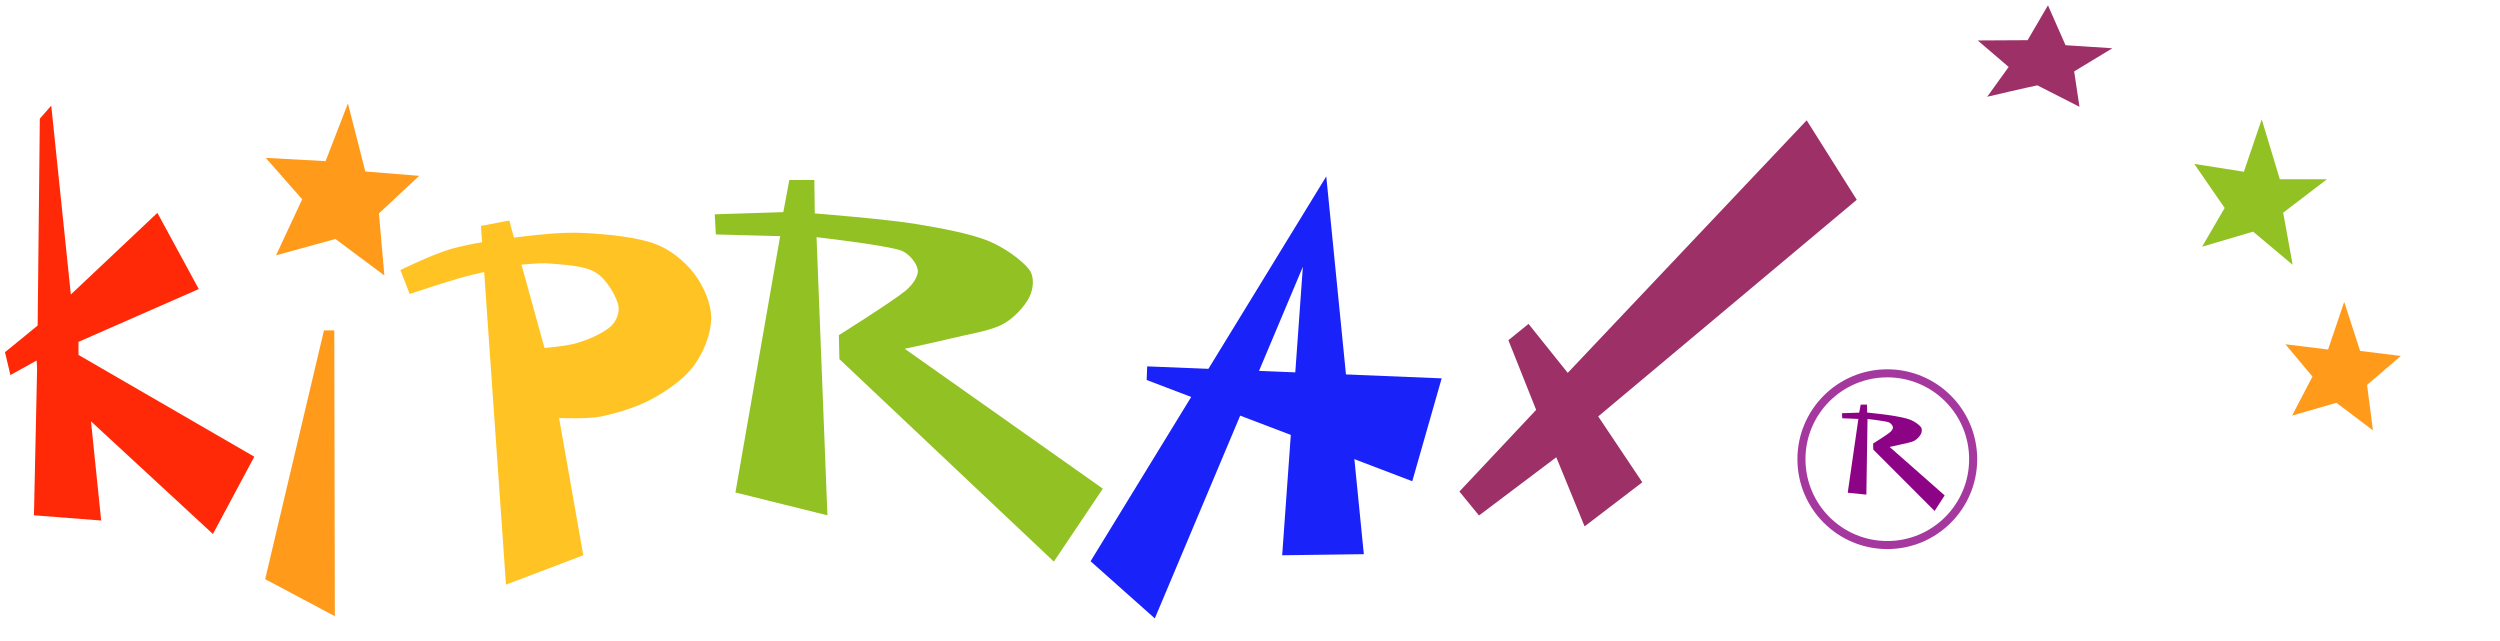
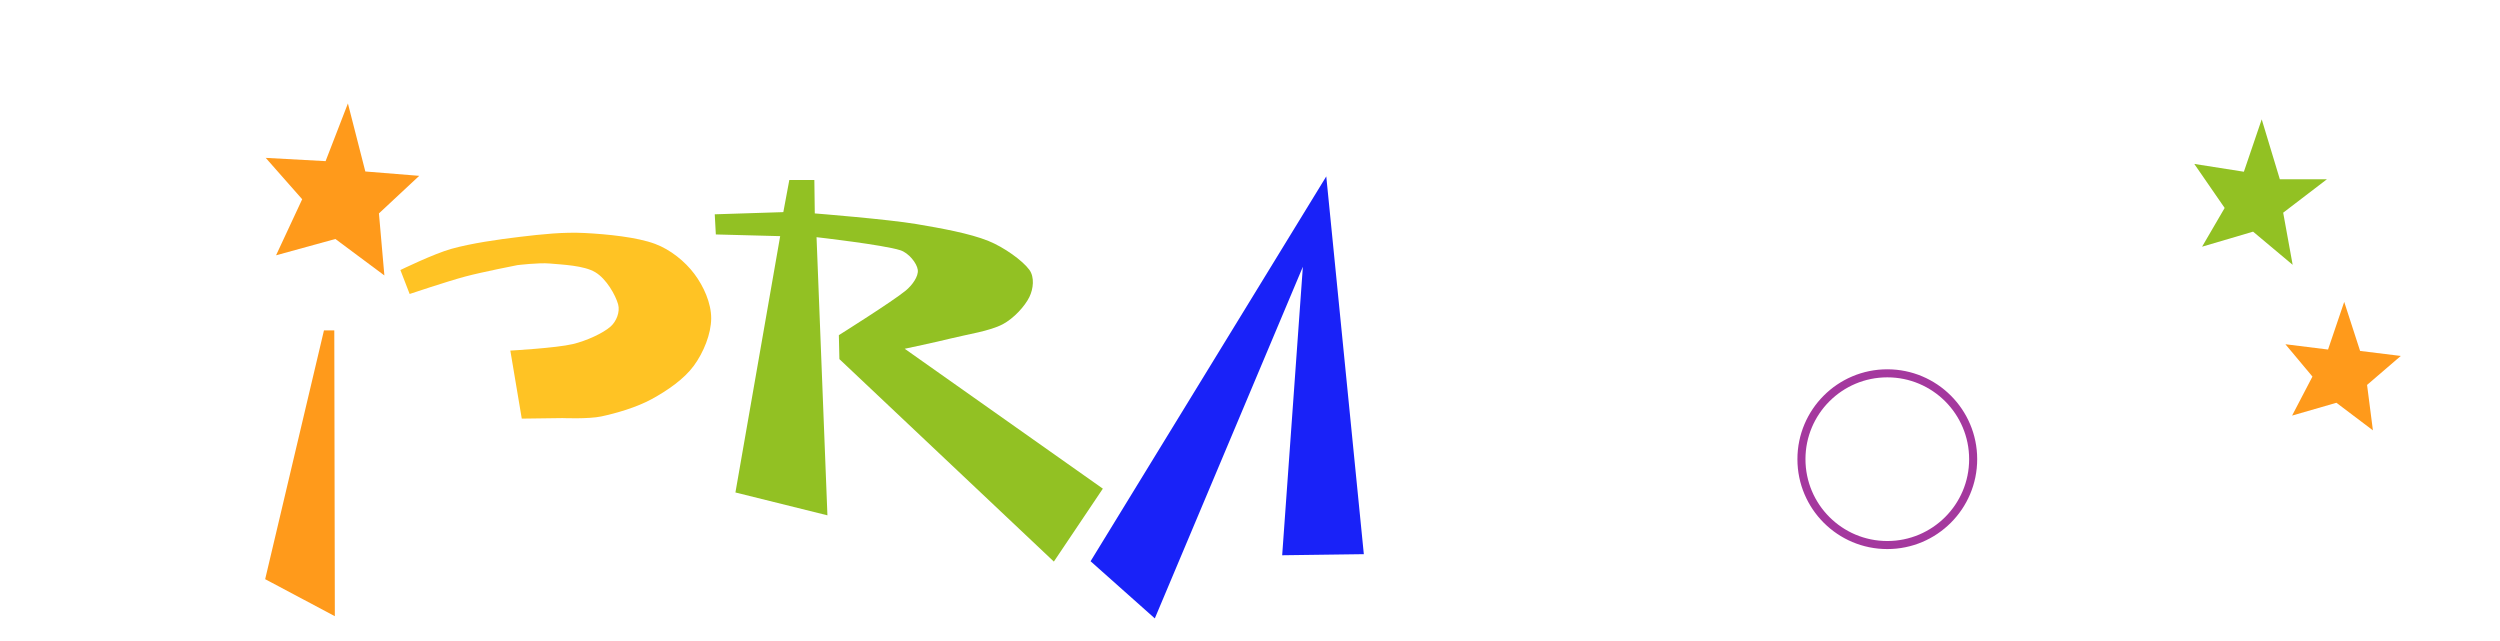
<svg xmlns="http://www.w3.org/2000/svg" xml:space="preserve" style="fill-rule:evenodd;clip-rule:evenodd;stroke-linecap:round;stroke-linejoin:round;stroke-miterlimit:1.5" viewBox="0 0 519 133">
-   <path d="m7.815 67.578.452-42.94 2.373-2.712 4.068 39.211 17.967-16.95 8.588 15.82L16.29 70.968v2.712l36.499 21.131-8.588 16.046-25.312-23.391 2.115 20.592-13.956-1.082.654-30.471-.093-1.666-5.444 3.022-1.13-4.746 6.78-5.537Z" style="fill:#ff2907" />
  <path d="m55.049 120.236 12.204-51.641H69.4l.113 59.325-14.464-7.684Zm2.26-67.235 12.317-3.39 10.17 7.571-1.13-12.882 8.362-7.797-11.187-.904-3.616-14.125-4.633 11.978-12.43-.678 7.571 8.588-5.424 11.639Z" style="fill:#ff9a1b" />
-   <path d="m317.323 67.239 8.137 10.17 49.607-52.432 10.396 16.498-53.675 44.974 9.153 13.673-11.978 9.153-5.876-14.351-16.047 12.091-4.068-4.972 15.933-16.95-5.763-14.464 4.181-3.39Zm103.61-58.896 4.224-7.232 3.645 8.273 9.72.636-7.927 4.802 1.1 7.348-8.737-4.455c-1.986.386-10.414 2.372-10.414 2.372l4.455-6.19-6.422-5.497 10.356-.057Z" style="fill:#9c3067" />
  <path d="m455.531 34.031 10.299 1.62 3.703-10.877 3.76 12.439h9.778l-9.083 6.943 1.967 10.819-8.216-6.885-10.588 3.124 4.687-8.042-6.307-9.141Z" style="fill:#92c123" />
  <path d="m483.303 72.563 3.355-9.893 3.298 10.182 8.447 1.042-7.001 6.017 1.215 9.43-7.579-5.727-9.199 2.661 4.224-8.1-5.613-6.711 8.853 1.099Z" style="fill:#ff9a1b" />
  <path d="m152.675 102.234 9.289-53.211-13.357-.351-.226-4.182 14.238-.452 1.243-6.667h5.198l.089 6.934s15.147 1.203 21.155 2.22c5.036.852 11.017 1.921 14.916 3.503 3.205 1.3 7.063 4.049 8.475 5.989 1.109 1.522.829 3.958 0 5.65-.923 1.883-3.205 4.419-5.537 5.65-2.712 1.431-7.345 2.09-10.735 2.938-3.183.795-9.605 2.147-9.605 2.147l41.132 29.041-10.17 15.142-44.522-42.036-.113-4.972s11.168-7.006 13.899-9.266c1.274-1.055 2.674-2.901 2.486-4.294-.188-1.394-1.889-3.511-3.616-4.068-3.503-1.13-17.402-2.712-17.402-2.712l2.26 57.743-19.097-4.746Z" style="fill:#92c123" />
-   <path d="m153.135 110.287 8.806-61.05-13.334-.565-.226-4.182 14.238-.452 1.243-6.667h5.198l.113 6.554s15.123 1.583 21.131 2.6c5.036.852 11.017 1.921 14.916 3.503 3.205 1.3 7.063 4.049 8.475 5.989 1.109 1.522.829 3.958 0 5.65-.923 1.883-3.205 4.419-5.537 5.65-2.712 1.431-10.735 2.938-10.735 2.938l-9.605 2.147 45.504 40.085-8.33 12.841-50.734-50.779-.113-4.972s11.168-7.006 13.899-9.266c1.274-1.055 2.674-2.901 2.486-4.294-.188-1.394-1.889-3.511-3.616-4.068-3.503-1.13-17.402-2.712-17.402-2.712l-.961 62.575-15.416-1.525Z" style="fill:#8c0485" transform="translate(345.15 74.614) scale(.251)" />
  <path d="M83.12 56.058s6.928-3.382 10.622-4.407c4.144-1.149 9.624-1.94 14.238-2.486 4.459-.527 8.964-1.026 13.447-.791 4.671.245 10.792.848 14.577 2.26 3.198 1.193 6.197 3.635 8.137 6.215 1.939 2.581 3.521 6.084 3.503 9.266-.019 3.183-1.564 7.044-3.616 9.831-2.053 2.788-5.5 5.142-8.702 6.893-3.201 1.752-7.42 2.957-10.509 3.616-2.617.559-8.023.339-8.023.339l-8.475.113-2.373-14.125s9.53-.527 12.995-1.356c2.787-.666 6.234-2.241 7.797-3.616 1.226-1.077 2.022-3.061 1.582-4.633-.527-1.883-2.401-5.271-4.746-6.667-2.373-1.412-6.798-1.563-9.492-1.808-2.216-.201-6.667.339-6.667.339s-7.272 1.416-10.848 2.373c-3.729.998-11.526 3.616-11.526 3.616l-1.921-4.972Z" style="fill:#ffc324" />
-   <path d="m99.844 46.905 5.876-1.13 8.589 31.05 6.779 38.446-16.046 6.102-5.198-74.468Z" style="fill:#ffc324" />
  <path d="m226.405 116.514 48.929-79.892 7.797 78.423-16.95.226 4.294-59.891-30.736 72.999-13.334-11.865Z" style="fill:#1922f8" />
-   <path d="m238.157 76.059 61.133 2.486-6.102 21.357-55.144-21.018.113-2.825Z" style="fill:#1922f8" />
  <circle cx="391.936" cy="95.077" r="19.312" style="fill:none;stroke:#8c0485;stroke-opacity:.79;stroke-width:1.81px" transform="translate(30.047 7.57) scale(.923)" />
</svg>